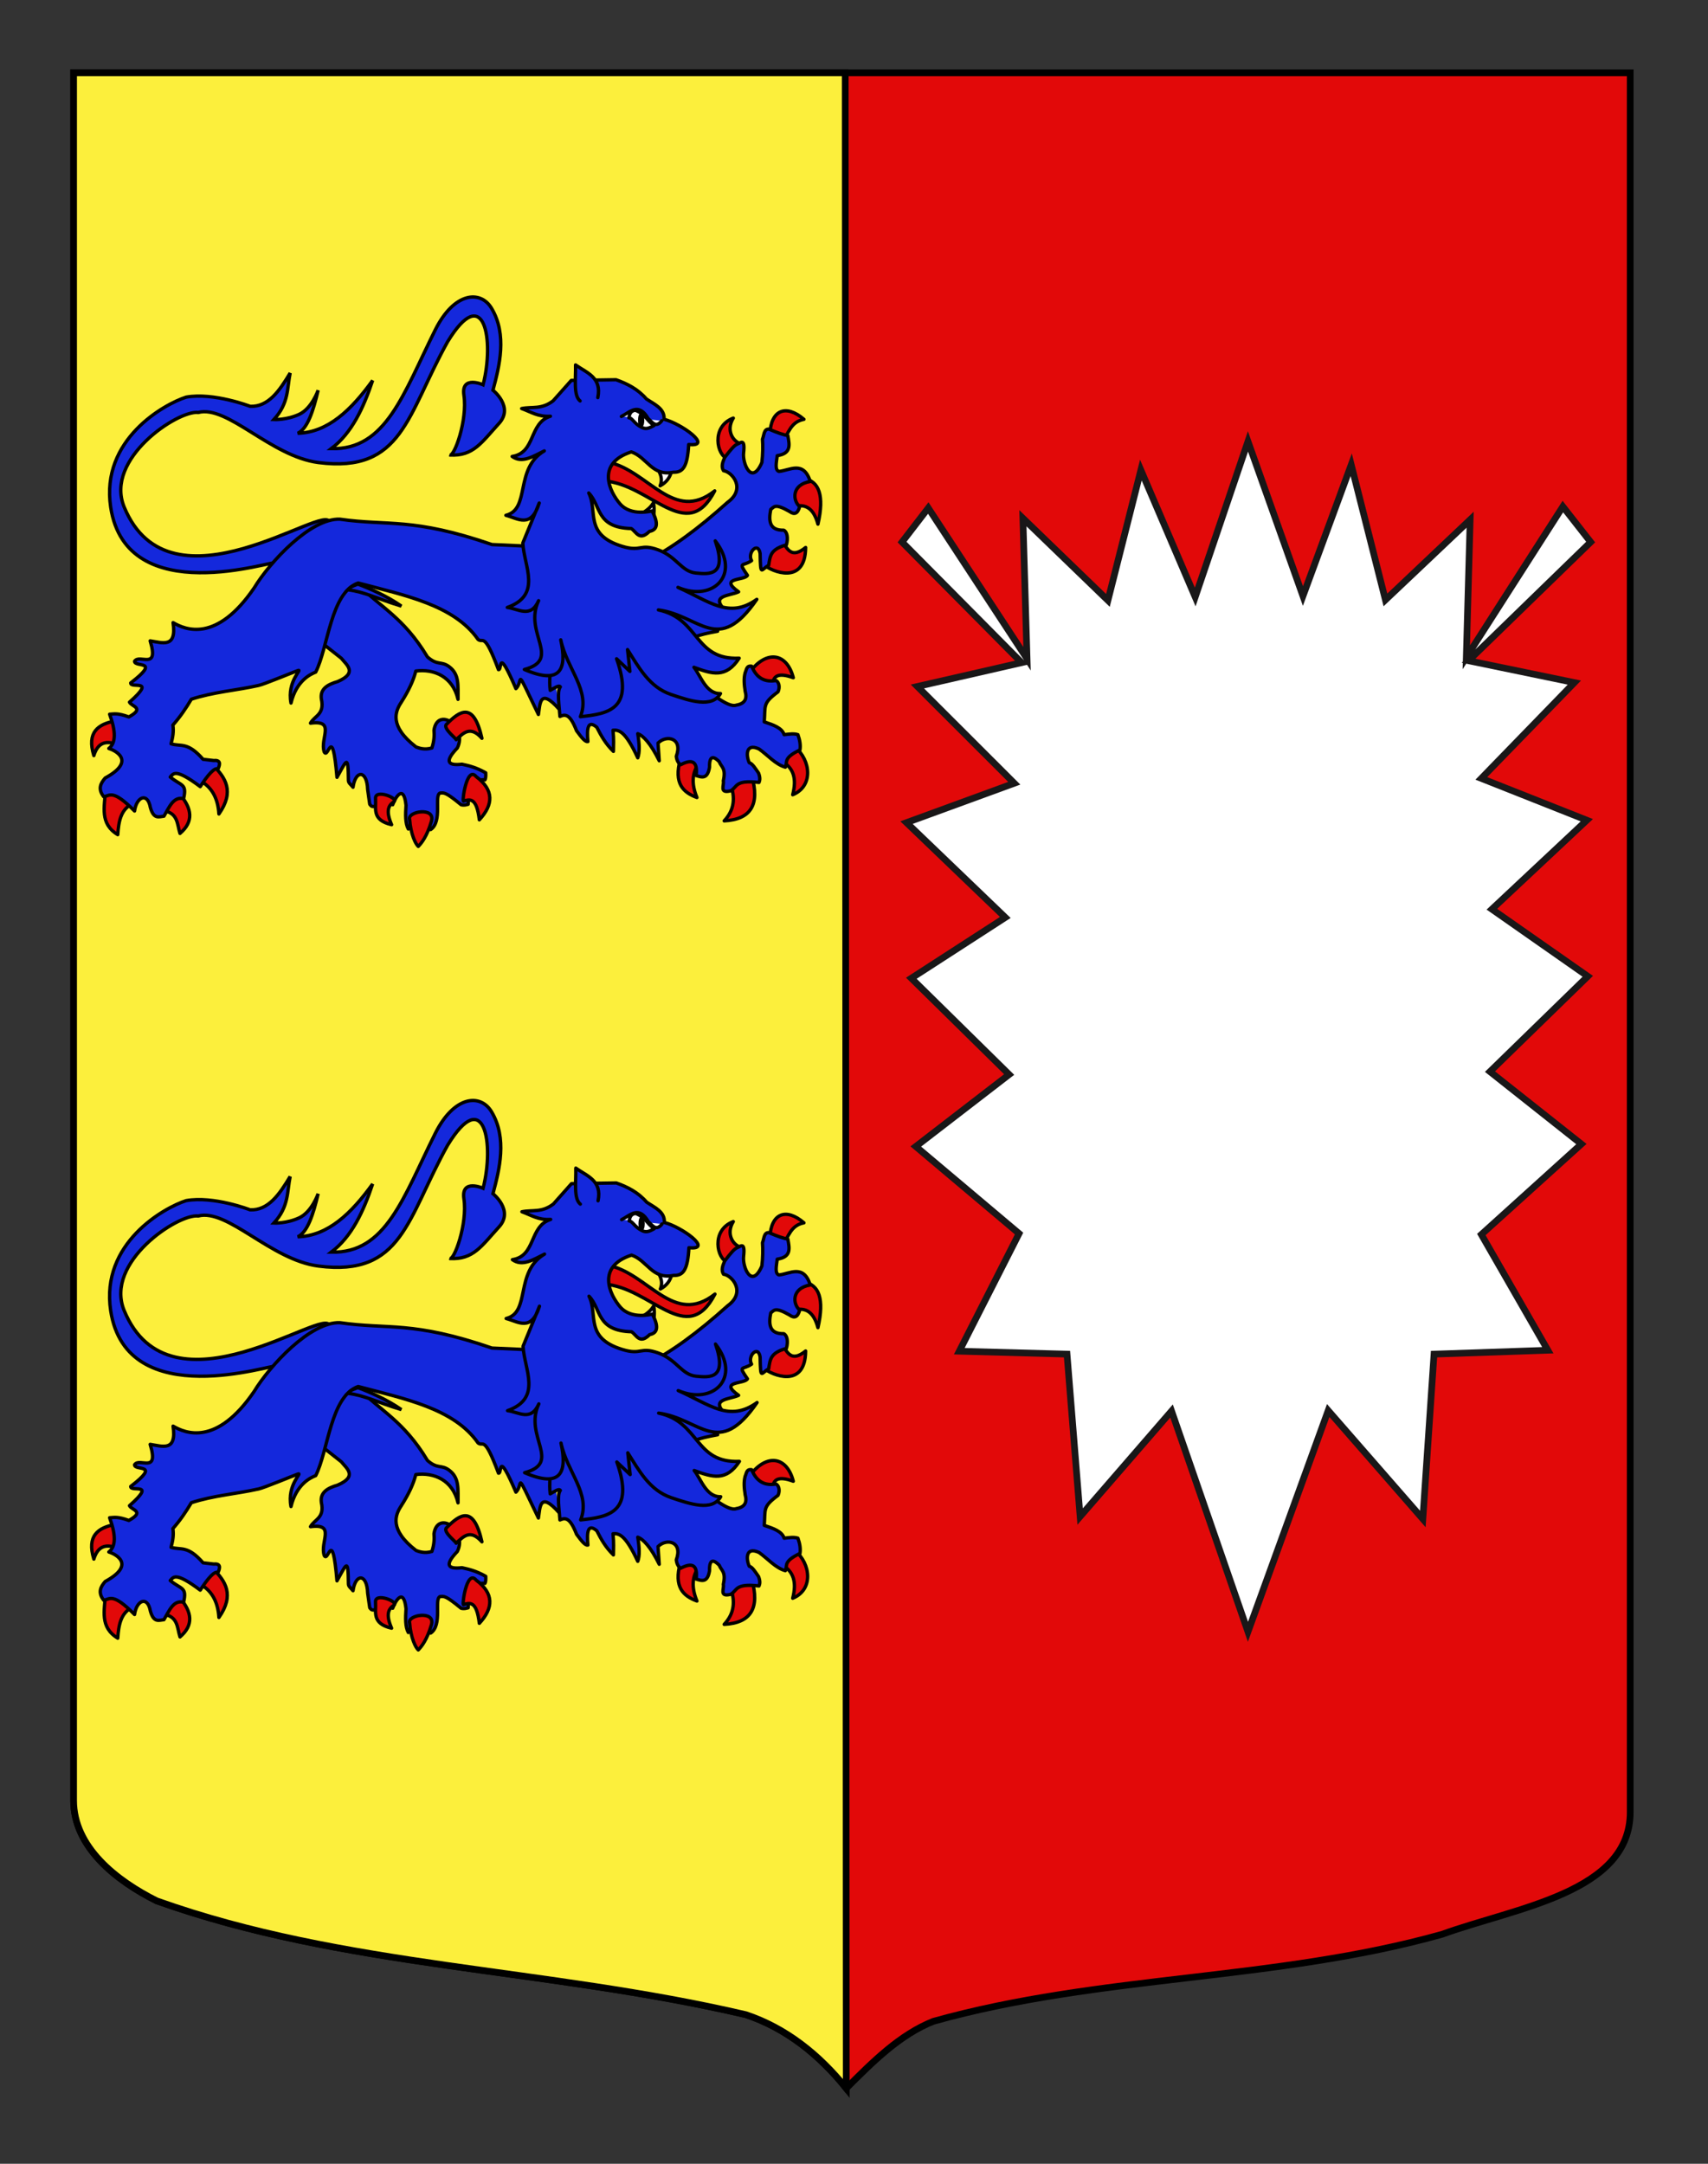
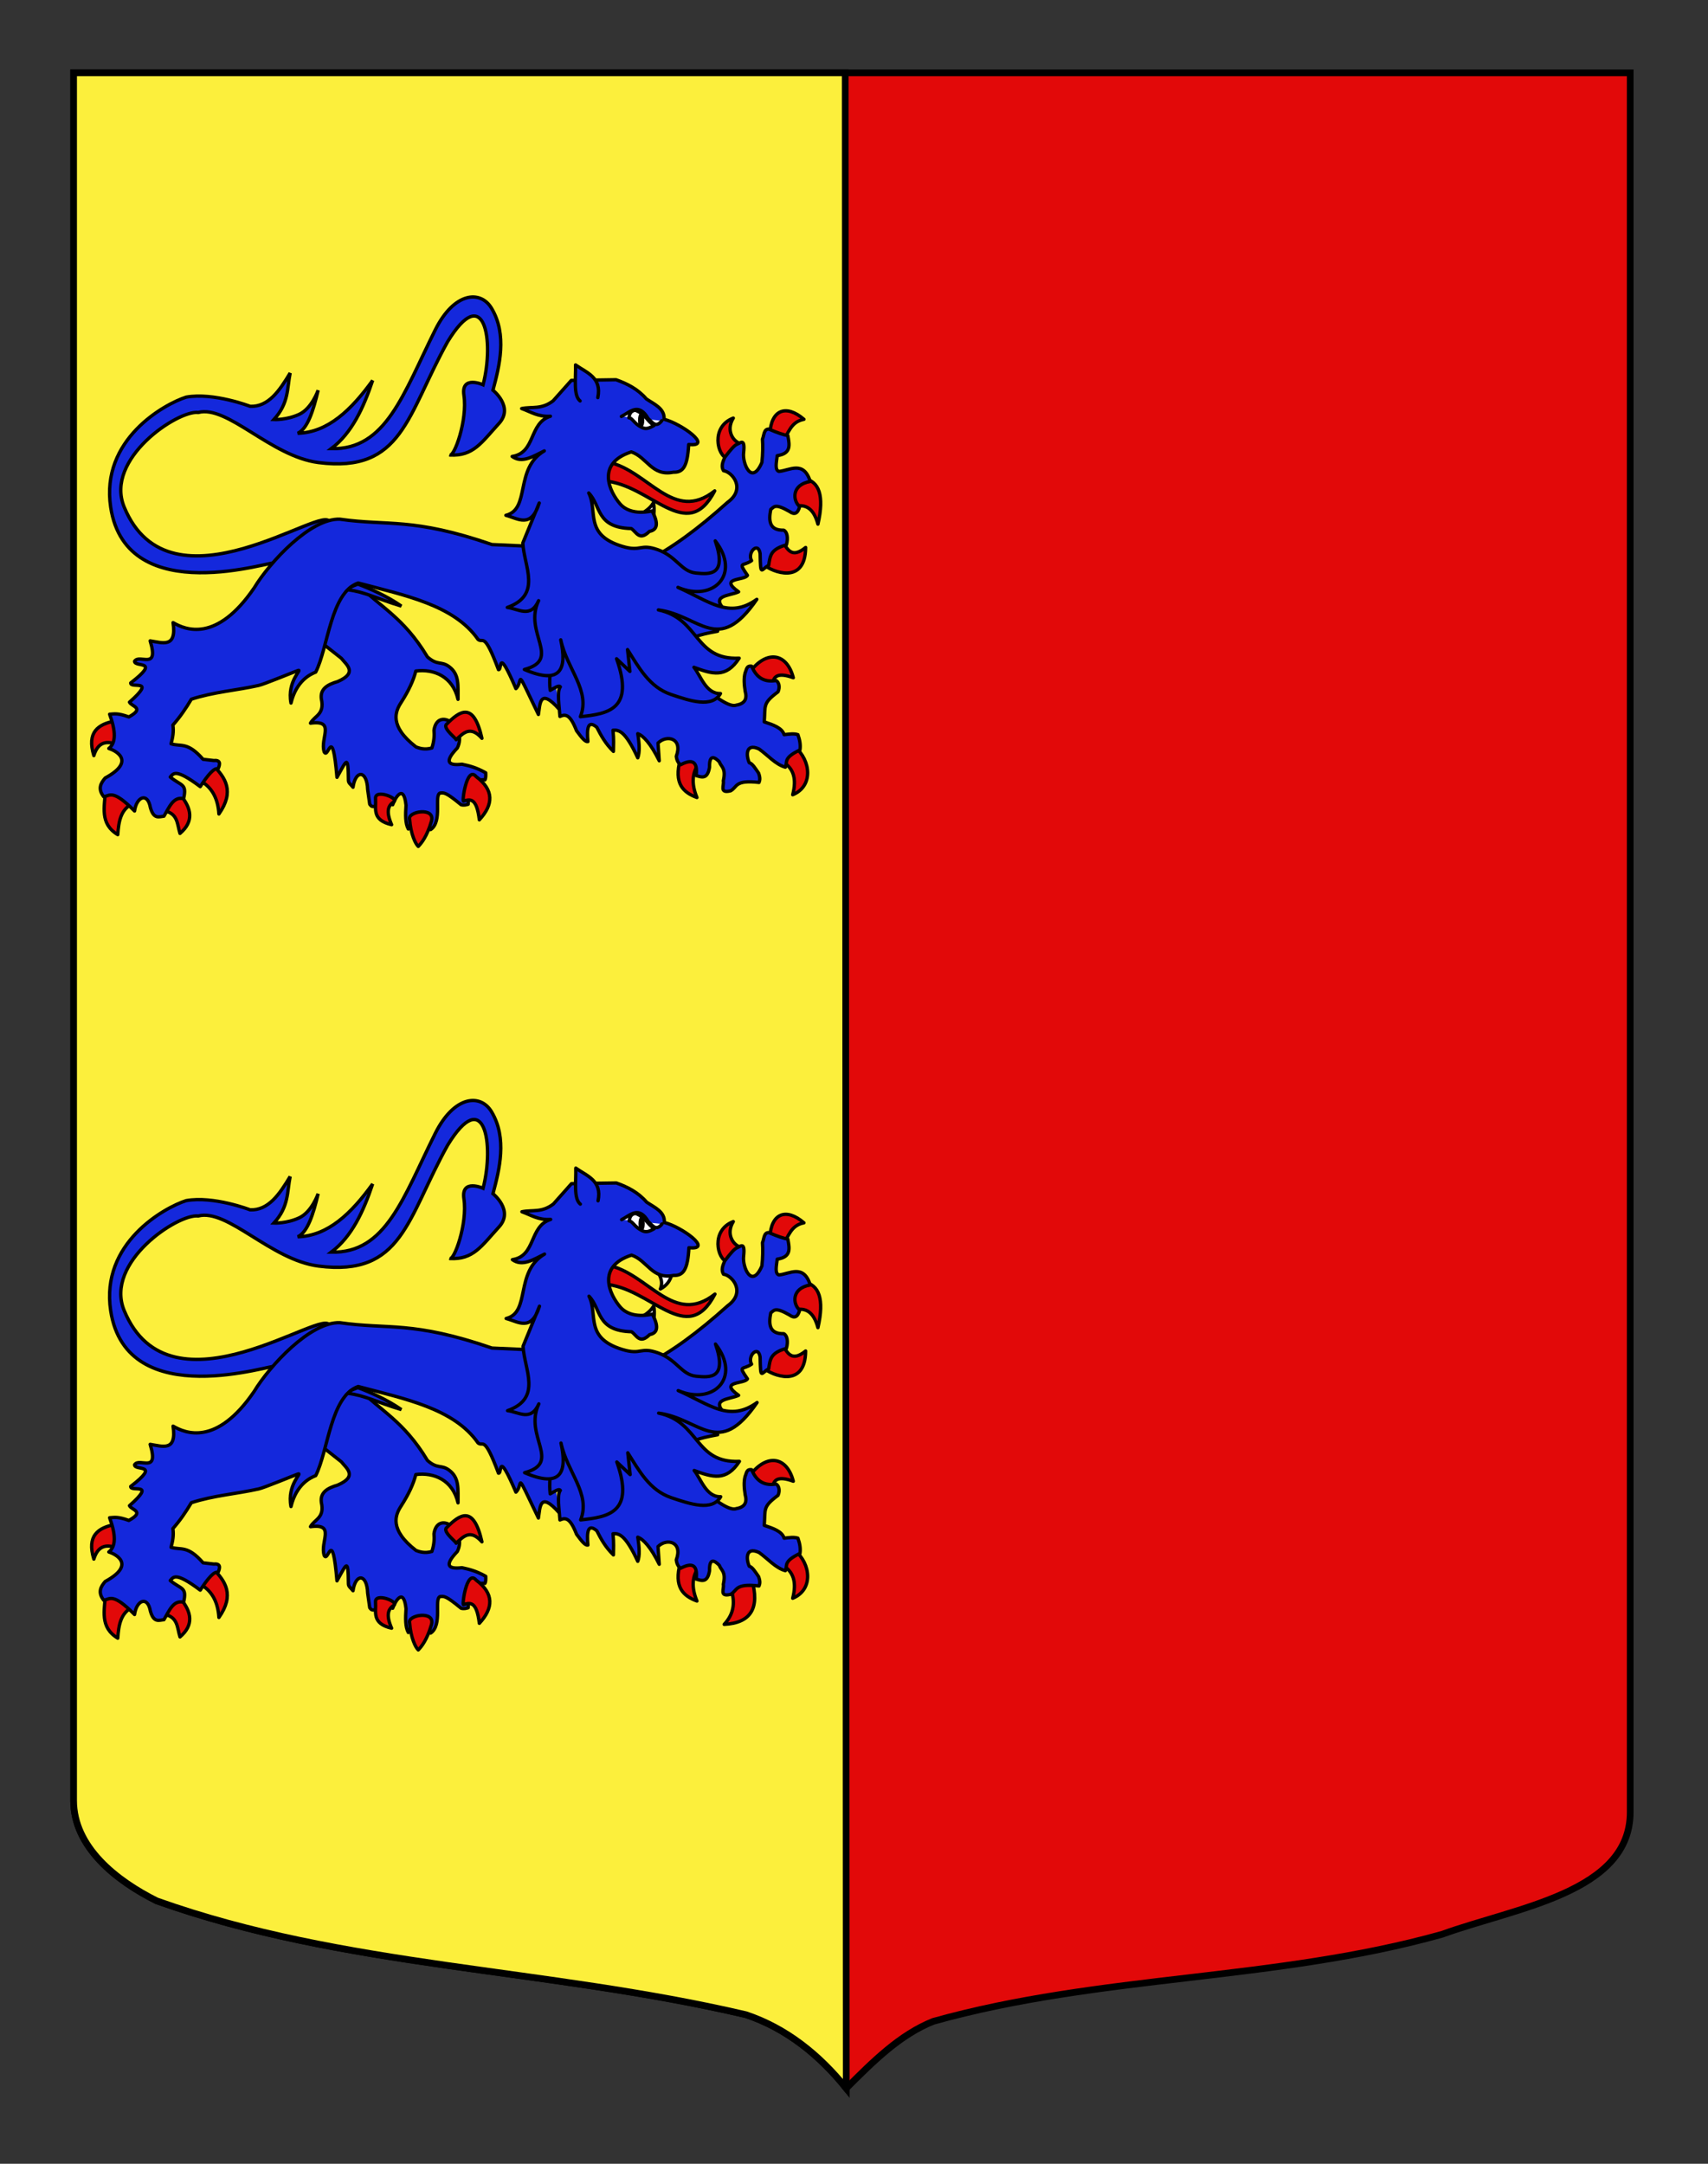
<svg xmlns="http://www.w3.org/2000/svg" version="1.1" id="Calque_2" x="0px" y="0px" width="255.118px" height="323.149px" viewBox="0 0 255.118 323.149" enable-background="new 0 0 255.118 323.149" xml:space="preserve">
  <rect x="0" y="0" width="255.118" height="323.149" fill="#333333" stroke="none" />
  <path id="Fond_x5F_de_x5F_l_x5F_ecu_1_" fill="#E20909" stroke="#000000" d="M10.994,10.88c78,0,154.505,0,232.505,0  c0,135.583,0,149.083,0,259.75c0,12.043-17.099,14.25-28.1,18.25c-25,7-51,6-76,13c-5,2-9,6-13,10c-4-5-9-9-15-11c-30-7-60-7-88-17  c-6-3-12.406-8-12.406-15C10.994,245.339,10.994,147.255,10.994,10.88z" />
  <path id="Fond_x5F_de_x5F_l_x5F_ecu" fill="#FCEF3C" stroke="#000000" d="M126.4,311.88c-4-5-9-9-15-11c-30-7-60-7-88-17  c-6-3-12.406-8-12.406-15c0-23.541,0-121.625,0-258c78,0,37.26,0,115.26,0L126.4,311.88z" />
  <g id="Lion">
    <path id="Queue" fill="#1428DC" stroke="#000000" stroke-width="0.5" d="M49.213,198.04c-0.276-3.302-23.787,14.411-30.671-2.328   c-2.96-7.2,8.062-14.488,11.068-14.111c4.386-1.143,10.844,6.572,17.965,7.48c12.538,1.6,13.206-7.103,19.268-18.021   c5.546-9.09,7.015-0.152,5.314,6.405c0,0-3.312-1.479-2.863,1.557c0.561,3.771-1.483,9.309-2.121,8.929   c3.53,0.212,4.756-1.87,7.364-4.72c2.25-2.458-0.904-4.957-0.904-4.957c0.953-3.58,2.163-8.277-0.216-12.244   c-1.643-2.74-5.579-2.425-8.404,3.238c-4.792,9.605-7.353,17.938-15.532,17.736c3.077-2.332,4.803-6.075,6.178-10.185   c-3.168,4.37-6.65,7.765-11.19,7.892c1.461-0.672,2.321-3.334,3.049-6.436c0,0-0.928,2.713-2.815,3.596s-3.792,0.787-3.792,0.787   c2.271-2.487,1.949-4.672,2.429-6.949c-1.588,2.635-3.252,5.086-5.975,4.975c0,0-5.455-2.109-9.56-1.374   c-3.257,1.04-12.816,6.337-11.272,16.443c2.372,15.54,24.689,7.764,24.618,8.305L49.213,198.04z" />
    <g id="Posterieur_droit" transform="translate(-57.014,-105.425)">
      <path id="path2770" fill="#1428DC" stroke="#000000" stroke-width="0.5" stroke-linecap="round" stroke-linejoin="round" d="    M105.321,321.625l2.682,2.113c0.719,0.946,2.528,2.146-0.561,3.482c-1.484,0.43-2.629,1.074-2.43,2.573    c0.527,2.346-1.003,2.504-1.621,3.633c3.844-0.521,1.361,2.286,2.056,4.313c0.633,1.143,1.195-4.342,1.901,3.776    c1.461-2.581,1.661-3.512,1.706,0.463c0.004,0.405,0.392,0.628,0.689,1.019c0.372-2.605,2.085-2.602,2.185,0.344l0.312,2.195    c0.233,0.296,0.294,0.398,0.851,0.303c0.781-1.412,1.405-2.093,2.577-0.227c0.497-1.311,1.66-3.032,1.993,0.074    c-0.094,1.398-0.122,2.729,0.342,3.547c0.274-1.11,2.197-2.787,3.336,0.086c1.803-1.216,0.483-5.049,1.396-5.451    c0.61-0.061,0.843-0.162,3.151,1.742c0.465,0.111,0.756,0.01,1.061-0.074c-0.017-0.72,0.229-3.956,2.492-3.635    c0.145-0.225,0.144-0.633,0.126-1.059c-1.454-0.821-2.507-1.057-3.553-1.287c-2.072,0.244-2.679-0.348-0.687-2.422    c1.571-3.215-2.957-6.237-3.49-2.648c0.063,0.762,0.037,1.586-0.311,2.648c-1.118,0.327-1.914,0.016-2.368-0.151    c-4.065-3.145-3.074-5.341-2.244-6.622c1.17-1.81,1.868-3.365,2.21-4.719c2.701-0.348,5.506,0.797,6.304,4.227    c-0.019-2.055,0.231-3.721-1.325-4.877c-1.2-0.893-1.704-0.1-3.246-1.459c-3.578-5.975-7.148-7.473-10.36-10.846l-1.122-2.194    l-5.608,9.082L105.321,321.625z" />
      <g id="g7203">
        <path id="path7195" fill="#E20909" stroke="#000000" stroke-width="0.5" stroke-linecap="round" stroke-linejoin="round" d="     M128.997,335.69c-1.222-5.461-3.231-4.23-5.355-2.027c-0.384,0.658,1.633,2.15,1.5,2.236     C126.221,334.911,127.254,333.721,128.997,335.69z" />
        <path id="path7197" fill="#E20909" stroke="#000000" stroke-width="0.5" stroke-linecap="round" stroke-linejoin="round" d="     M128.611,347.862c2.114-2.281,2.207-4.445-0.471-6.451c-1.454-1.739-2.169,4.045-1.885,3.643     C127.223,344.795,128.2,344.469,128.611,347.862z" />
        <path id="path7199" fill="#E20909" stroke="#000000" stroke-width="0.5" stroke-linecap="round" stroke-linejoin="round" d="     M119.489,351.833c0.5-0.518,1.293-1.48,1.969-3.762c0.316-1.1-0.604-1.461-1.549-1.4s-1.918,0.545-1.705,1.139     C118.366,350.059,119.106,351.496,119.489,351.833z" />
        <path id="path7201" fill="#E20909" stroke="#000000" stroke-width="0.5" stroke-linecap="round" stroke-linejoin="round" d="     M115.507,348.59c-0.936-2.166-0.413-2.912,0.342-3.435c0.756-0.52-2.854-1.952-2.741-0.468     C113.222,346.174,112.488,347.887,115.507,348.59z" />
      </g>
    </g>
    <g id="Anterieur_droit_1_" transform="translate(-57.014,-105.425)">
      <g id="g8094">
        <path id="path6302" fill="#E20909" stroke="#000000" stroke-width="0.5" stroke-linecap="round" stroke-linejoin="round" d="     M177.093,288.048c-1.969,0.37-2.311,2.069-3.131,3.329c-1.642-0.404-2.137-0.514-1.957-1.111     C172.165,286.606,174.438,285.756,177.093,288.048z" />
        <path id="path7189" fill="#E20909" stroke="#000000" stroke-width="0.5" stroke-linecap="round" stroke-linejoin="round" d="     M166.543,287.864c-1.135,1.835-0.059,3.586,1.273,3.883c-0.092,0.692-2.126,3.49-2.119,2.18     C164.113,293.497,163.151,289.153,166.543,287.864z" />
        <path id="path7191" fill="#E20909" stroke="#000000" stroke-width="0.5" stroke-linecap="round" stroke-linejoin="round" d="     M179.186,303.704c0.99-4.304,0.153-6.391-2.054-6.812c-2.208-0.423-2.926,4.529-1.372,4.16     C177.315,300.681,178.543,301.305,179.186,303.704z" />
        <path id="path7193" fill="#E20909" stroke="#000000" stroke-width="0.5" stroke-linecap="round" stroke-linejoin="round" d="     M177.347,307.19c-2.135,1.729-2.711,0.199-3.428-0.834c-0.151-1.807-2.703,0.787-2.783,3.434     C172.266,310.782,177.31,312.889,177.347,307.19z" />
      </g>
      <path id="path1883" fill="#1428DC" stroke="#000000" stroke-width="0.5" stroke-linecap="round" stroke-linejoin="round" d="    M157.245,323.872l4.141-1.391c-1.15-0.852-3.469-1.658,2.82-2.783c-4.04-2.275,0.823-1.908,1.499-2.783    c-2.975-2.637,0.265-2.443,1.63-3.104c-3.065-2.175,0.899-1.647,1.322-2.461c-1.467-2.133-0.683-1.272,0.616-2.194    c-0.681-1.171,0.98-2.943,1.278-1.07c0.068,3.543,0.127,2.397,1.278,1.766c0.224-1.42,0.248-2.387,2.644-3.051    c0.302-1.054,0.101-1.972-0.396-2.193c-2.087,0.047-2.304-1.309-1.938-3.104c0.494-0.356,0.587-0.965,2.82,0.321    c0.733,0.535,1.233,0.285,1.499-0.749c-1.023-0.842-1.283-3.255,1.585-3.747c-1.014-3.176-3.074-1.645-4.671-1.498    c-0.66-0.189-0.391-1.346-0.265-2.354c2.12-0.322,1.845-1.58,1.587-2.997c-0.658-0.117-1.574-0.419-2.82-0.964    c-0.783-0.06-0.717,0.915-0.97,1.499c0.07,0.949,0.058,2.266-0.089,3.479c-1.528,3.537-2.923,0.136-2.73-1.445    c0.248-2.234-0.434-1.492-0.971-1.284c-0.429,0.181-0.951,0.802-1.852,1.979c-0.326,0.738-0.551,1.385-0.175,1.98    c1.324,0.187,3.386,2.708,0.616,4.71c-4.393,3.952-8.475,6.965-12.162,8.778l-1.806,2.514l2.908,12.363L157.245,323.872z" />
    </g>
    <g id="Corps" transform="translate(-57.014,-105.425)">
      <g id="g2799">
        <path id="path2791" fill="#E20909" stroke="#000000" stroke-width="0.5" stroke-linecap="round" stroke-linejoin="round" d="     M86.777,341.949c1.767,0.913,2.782,2.556,2.936,5.038c2.354-3.339,1.017-5.434-0.937-7.318" />
        <path id="path2793" fill="#E20909" stroke="#000000" stroke-width="0.5" stroke-linecap="round" stroke-linejoin="round" d="     M81.235,346.472c2.418,0.282,2.213,2.034,2.664,3.42c2.099-1.777,1.771-3.739,0-5.81" />
        <path id="path2795" fill="#E20909" stroke="#000000" stroke-width="0.5" stroke-linecap="round" stroke-linejoin="round" d="     M72.756,343.493c-0.104,2.384-0.885,4.945,1.848,6.584c0.131-1.924,0.428-3.736,2.149-4.598" />
        <path id="path2797" fill="#E20909" stroke="#000000" stroke-width="0.5" stroke-linecap="round" stroke-linejoin="round" d="     M74.27,333.084c-2.613,0.473-4.317,1.691-3.239,5.186c0.588-1.935,1.766-2.238,3.239-1.729" />
      </g>
      <g id="g1896">
        <path id="path1888" fill="#E20909" stroke="#000000" stroke-width="0.5" stroke-linecap="round" stroke-linejoin="round" d="     M173.962,339.227c1.531,0.895,2.095,2.47,1.455,4.89c3.091-1.261,2.756-5.103,0.301-7.177" />
        <path id="path1890" fill="#E20909" stroke="#000000" stroke-width="0.5" stroke-linecap="round" stroke-linejoin="round" d="     M166.125,342.556c0.719,1.946,0.619,3.792-0.941,5.461c4.019-0.208,5.345-2.479,4.11-6.709" />
        <path id="path1892" fill="#E20909" stroke="#000000" stroke-width="0.5" stroke-linecap="round" stroke-linejoin="round" d="     M161.285,339.591c-0.832,1.271-1.048,2.84-0.171,4.94c-2.048-0.753-3.492-2.078-2.483-5.721" />
        <path id="path1894" fill="#E20909" stroke="#000000" stroke-width="0.5" stroke-linecap="round" stroke-linejoin="round" d="     M172.42,327.526c0.141-1.09,0.789-1.727,3.084-0.885c-0.95-3.697-3.932-4.174-6.424-0.938" />
      </g>
      <path id="Contour_1_" fill="#1428DC" stroke="#000000" stroke-width="0.5" stroke-linecap="round" stroke-linejoin="round" d="    M138.771,319.477c-0.397,0.781-0.568,2.574-0.728,4.412c0.41-0.287,0.755-0.65,1.394-0.661c-0.213,1.958-0.424,3.913-0.242,5.296    c0.592-0.32,1.301-0.84,1.513-0.516c-0.536,0.67-0.146,2.909-0.06,4.414c0.854-0.385,1.528-0.319,2.482,2.133    c0.833,1.146,1.333,1.707,1.696,1.618c-0.172-1.972-0.018-3.275,1.332-2.134c0.628,1.237,1.3,2.466,2.483,3.605    c0.01-0.961,0.077-1.747-0.062-3.162c0.89-0.084,1.853,0.152,3.694,4.119c0.303-0.783,0.264-2.039,0-3.604    c0.807,0.282,1.923,1.443,3.211,4.045l-0.183-2.647c1.31-1.305,3.734-0.725,2.727,1.985c0.084,0.694,0.34,1.045,0.665,1.25    c1.672-0.878,2.566-0.54,2.301,1.618c0.848,0.269,1.704,0.583,1.999-1.25c-0.046-2.14,0.904-1.367,1.454-0.809    c0.295,0.809,1.038,0.911,0.605,2.868c0.173,0.616-0.678,1.911,1.09,1.472c1.041-0.557,0.57-1.672,4.24-1.251    c0.114-0.302,0.219-0.616-0.062-1.397c-0.464-0.66-0.927-1.443-1.392-1.545c-0.465-1.013-0.596-2.99,1.453-2.06    c1.309,0.921,2.482,2.329,3.938,2.722c0.372-0.786-0.403-1.34,2.18-2.574c0.115-0.708-0.015-1.475-0.304-2.279    c-0.576-0.201-1.327-0.085-2.059,0c-0.307-1.021-1.636-1.468-2.968-1.912c0.192-2.436-0.296-2.738,2.06-4.488    c0.339-0.785,0.091-1.48-0.304-1.691c-1.58,0.273-2.858-0.252-3.634-2.133c-0.81-0.124-0.755,0.539-0.969,0.956    c-0.247,0.872-0.151,1.827,0,2.796c0.316,1.102-0.034,1.84-1.332,2.059c-1.142,0.429-3.591-1.633-6.356-3.703    c-0.143-0.105-1.946-1.105-2.083-1.229c-2.774-2.46-4.802-7.554-4.704-17.723l-4.511-0.479l-18.835-0.846    c-11.894-4.09-15.473-2.742-22.712-3.788c-4.356-0.185-10.477,6.398-12.81,10.261c-5.623,8.235-10.281,6.257-12.112,5.186    c0.576,3.866-1.592,3.003-3.422,2.723c1.372,4.506-1.618,1.896-2.331,3.051c0.027,0.971,4.014-0.303-0.576,3.236    c-0.013,0.926,3.934-0.772-0.181,2.869c0.292,0.652,2.366,0.851-0.092,2.207c-1.694-0.617-2.18-0.441-2.875-0.405    c0.943,2.564,0.953,4.313-0.121,5.112c0.863,0.258,4.213,1.826-0.546,4.414c-0.674,0.784-1.133,1.622-0.213,2.795    c0.953-0.162,1.353-1.15,4.604,2.133c0.281-2.119,1.948-2.863,2.363-0.516c0.505,1.801,1.29,1.356,2.028,1.287    c0.778-1.307,1.389-2.984,2.936-2.611c0.523-2.293-0.329-1.873-1.997-3.236c0.472-0.463,0.662-1.429,4.48,1.436    c1.186-1.826,2.126-2.879,2.665-2.648c0.339-0.777,0.359-1.35-0.665-1.251l-1.575-0.184c-2.349-2.683-3.31-1.85-4.783-2.316    c0.239-0.896,0.43-1.804,0.271-2.794c1.052-1.182,1.945-2.489,2.756-3.863c3.298-1.083,6.719-1.311,10.067-2.061    c0.838-0.189,5.018-1.922,5.841-2.221c0.822-0.299-1.665,1.52-1.021,4.852c0.804-3.331,2.913-4.316,3.69-4.617    c1.883-3.715,2.205-11.846,6.345-13.312c6.94,1.845,14.3,3.272,17.896,8.422c0.793,0.668,0.865-1.333,3.059,4.524    c0.586,0.139-0.233-3.744,2.604,2.831c1.212-1.118-0.344-3.796,3.362,3.861c0.255-1.447,0.115-4.166,3.117-0.761" />
    </g>
    <path id="Sexe" fill="#1428DC" stroke="#000000" stroke-width="0.5" d="M59.951,210.517c-2.093-1.453-4.557-2.561-6.501-3.287   c-1.205,0.502-0.9,0.301-1.477,0.854C54.665,208.446,56.212,209.394,59.951,210.517z" />
    <g id="Tete_2_" transform="matrix(0.984,-0.176,0.176,0.984,-23.517,33.088)">
      <path id="path2476_2_" fill="#FFFFFF" stroke="#000000" stroke-width="0.5" stroke-linecap="round" stroke-linejoin="round" d="    M88.078,182.438c0.914-0.497,1.906-0.672,2.713-1.625c-0.01,1.235-0.325,1.78-0.489,2.665" />
      <path id="path3447" fill="#E20909" stroke="#000000" stroke-width="0.5" stroke-linecap="round" stroke-linejoin="round" d="    M84.054,176.304c6.827,1.676,10.505,11.628,16.054,4.383c-6.937,3.716-9.218-4.734-14.91-7.03L84.054,176.304z" />
      <path id="path2474_2_" fill="#FFFFFF" stroke="#000000" stroke-width="0.5" stroke-linecap="round" stroke-linejoin="round" d="    M92.061,175.137c0.274,1.099,0.926,2.159,0.148,3.366c0.994-0.321,1.724-0.954,2.111-1.986" />
      <path id="Contour_4_" fill="#1428DC" stroke="#000000" stroke-width="0.5" stroke-linecap="round" stroke-linejoin="round" d="    M88.322,209.476c2.631,1.45,5.681,3.122,7.302,1.165c-2.147-0.302-2.443-3.159-3.21-4.555c2.507,1.487,4.444,2.48,6.891-0.152    c-6.7-0.892-4.735-6.84-10.609-9.221c6.011,1.928,7.555,8.331,14.753,1.032c-4.61,2.213-7.014-0.948-11.285-3.831    c4.766,3.138,9.677-0.236,6.708-5.863c0.868,5.509-1.762,4.758-3.667,4.232c-2.133-0.59-2.419-2.941-4.971-4.415    c-2.55-1.473-2.506-0.072-5.232-1.482c-5.281-2.73-2.595-5.757-3.477-8.7c1.504,2.198,0.13,5.275,5.319,6.346    c0.668,0.637,0.849,2.118,2.599,0.895c1.25-0.005,1.558-0.988,0.92-2.946c0,0-3.203,0.317-4.518-1.873    c-1.212-2.014-2.535-6.589,3.022-7.347c2.193,1.205,2.356,4.168,5.656,4.092c1.411,0.31,2.226-0.459,2.977-3.672    c3.624,1.044-0.539-3.271-2.956-4.356c0.389-1.564-1.023-2.441-2.067-3.457c-1.013-1.695-2.431-2.747-3.958-3.621l-6.603-1.078    l-3.204,2.521c-1.943,1.01-3.246,0.273-4.833,0.311c1.247,0.712,2.197,1.682,4.027,1.885c-3.385,0.43-3.081,4.998-6.685,4.909    c1.287,1.336,3.119,0.527,4.872,0.029c-4.901,1.834-3.526,8.211-7.339,8.463c1.698,0.783,3.355,2.67,5.225-0.932l-3.466,5.451    c-0.447,3.469,1.503,8.152-3.979,9.07c1.582,0.465,3.128,2.281,4.784-0.175c-3.125,4.35,1.938,9.243-3.904,9.748    c4.99,3.296,6.289,1.046,6.131-3.403c0.147,4.506,3.078,8.238,0.868,11.819c4.162,0.301,8.159,0.357,6.846-7.567l1.629,2.208    l0.224-3.271C84.306,204.656,85.33,207.829,88.322,209.476z" />
      <path id="Oreille" fill="#1428DC" stroke="#000000" stroke-width="0.5" stroke-linecap="round" stroke-linejoin="round" d="    M82.673,163.916c-0.865-0.966-0.029-3.42,0.28-5.415c1.425,1.452,3.563,2.51,2.415,5.39" />
      <path id="path3449_2_" fill="#FFFFFF" stroke="#000000" stroke-width="0.5" stroke-linecap="round" stroke-linejoin="round" d="    M88.342,167.285c1.397-0.419,2.903-1.662,3.884,1.021c0.506,0.606,0.849,1.658,1.937,0.678" />
      <g id="Oeil_2_">
        <path id="path3451_2_" fill="#FFFFFF" stroke="#000000" stroke-width="0.5" stroke-linecap="round" stroke-linejoin="round" d="     M90.56,166.739c-0.737-0.044-0.962,0.429-1.15,0.94c0.503,0.114,0.614,0.977,1.562,1.697c0.577,0.468,1.06,0.408,1.919,0.101     C91.792,168.341,92.05,167.686,90.56,166.739z" />
        <ellipse transform="matrix(-0.984 -0.176 0.176 -0.984 151.174 350.101)" fill="none" stroke="#000000" stroke-width="0.5" cx="91.091" cy="168.356" rx="0.218" ry="0.819" />
      </g>
    </g>
  </g>
  <g id="Lion_1_">
    <path id="Queue_1_" fill="#1428DC" stroke="#000000" stroke-width="0.5" d="M49.213,78.04c-0.276-3.302-23.787,14.411-30.671-2.328   c-2.96-7.2,8.062-14.488,11.068-14.111c4.386-1.143,10.844,6.572,17.965,7.48c12.538,1.6,13.206-7.103,19.268-18.021   c5.546-9.09,7.015-0.152,5.314,6.405c0,0-3.312-1.479-2.863,1.557c0.561,3.771-1.483,9.309-2.121,8.929   c3.53,0.212,4.756-1.87,7.364-4.72c2.25-2.458-0.904-4.957-0.904-4.957c0.953-3.58,2.163-8.277-0.216-12.244   c-1.643-2.74-5.579-2.425-8.404,3.238c-4.792,9.605-7.353,17.938-15.532,17.736c3.077-2.332,4.803-6.075,6.178-10.185   c-3.168,4.37-6.65,7.765-11.19,7.892c1.461-0.672,2.321-3.334,3.049-6.436c0,0-0.928,2.713-2.815,3.596s-3.792,0.787-3.792,0.787   c2.271-2.487,1.949-4.672,2.429-6.949c-1.588,2.635-3.252,5.086-5.975,4.975c0,0-5.455-2.109-9.56-1.374   c-3.257,1.04-12.816,6.337-11.272,16.443c2.372,15.54,24.689,7.764,24.618,8.305L49.213,78.04z" />
    <g id="Posterieur_droit_1_" transform="translate(-57.014,-105.425)">
      <path id="path2770_1_" fill="#1428DC" stroke="#000000" stroke-width="0.5" stroke-linecap="round" stroke-linejoin="round" d="    M105.321,201.625l2.682,2.113c0.719,0.946,2.528,2.146-0.561,3.482c-1.484,0.43-2.629,1.074-2.43,2.573    c0.527,2.346-1.003,2.504-1.621,3.633c3.844-0.521,1.361,2.286,2.056,4.313c0.633,1.143,1.195-4.342,1.901,3.776    c1.461-2.581,1.661-3.512,1.706,0.463c0.004,0.405,0.392,0.628,0.689,1.019c0.372-2.605,2.085-2.602,2.185,0.344l0.312,2.195    c0.233,0.296,0.294,0.398,0.851,0.303c0.781-1.412,1.405-2.093,2.577-0.227c0.497-1.311,1.66-3.032,1.993,0.074    c-0.094,1.398-0.122,2.729,0.342,3.547c0.274-1.11,2.197-2.787,3.336,0.086c1.803-1.216,0.483-5.049,1.396-5.451    c0.61-0.061,0.843-0.162,3.151,1.742c0.465,0.111,0.756,0.01,1.061-0.074c-0.017-0.72,0.229-3.956,2.492-3.635    c0.145-0.225,0.144-0.633,0.126-1.059c-1.454-0.821-2.507-1.057-3.553-1.287c-2.072,0.244-2.679-0.348-0.687-2.422    c1.571-3.215-2.957-6.237-3.49-2.648c0.063,0.762,0.037,1.586-0.311,2.648c-1.118,0.327-1.914,0.016-2.368-0.151    c-4.065-3.145-3.074-5.341-2.244-6.622c1.17-1.81,1.868-3.365,2.21-4.719c2.701-0.348,5.506,0.797,6.304,4.227    c-0.019-2.055,0.231-3.721-1.325-4.877c-1.2-0.893-1.704-0.1-3.246-1.459c-3.578-5.975-7.148-7.473-10.36-10.846l-1.122-2.194    l-5.608,9.082L105.321,201.625z" />
      <g id="g7203_1_">
        <path id="path7195_1_" fill="#E20909" stroke="#000000" stroke-width="0.5" stroke-linecap="round" stroke-linejoin="round" d="     M128.997,215.69c-1.222-5.461-3.231-4.23-5.355-2.027c-0.384,0.658,1.633,2.15,1.5,2.236     C126.221,214.911,127.254,213.721,128.997,215.69z" />
        <path id="path7197_1_" fill="#E20909" stroke="#000000" stroke-width="0.5" stroke-linecap="round" stroke-linejoin="round" d="     M128.611,227.862c2.114-2.281,2.207-4.445-0.471-6.451c-1.454-1.739-2.169,4.045-1.885,3.643     C127.223,224.795,128.2,224.469,128.611,227.862z" />
        <path id="path7199_1_" fill="#E20909" stroke="#000000" stroke-width="0.5" stroke-linecap="round" stroke-linejoin="round" d="     M119.489,231.833c0.5-0.518,1.293-1.48,1.969-3.762c0.316-1.1-0.604-1.461-1.549-1.4s-1.918,0.545-1.705,1.139     C118.366,230.059,119.106,231.496,119.489,231.833z" />
        <path id="path7201_1_" fill="#E20909" stroke="#000000" stroke-width="0.5" stroke-linecap="round" stroke-linejoin="round" d="     M115.507,228.59c-0.936-2.166-0.413-2.912,0.342-3.435c0.756-0.52-2.854-1.952-2.741-0.468     C113.222,226.174,112.488,227.887,115.507,228.59z" />
      </g>
    </g>
    <g id="Anterieur_droit_2_" transform="translate(-57.014,-105.425)">
      <g id="g8094_1_">
        <path id="path6302_1_" fill="#E20909" stroke="#000000" stroke-width="0.5" stroke-linecap="round" stroke-linejoin="round" d="     M177.093,168.048c-1.969,0.37-2.311,2.069-3.131,3.329c-1.642-0.404-2.137-0.514-1.957-1.111     C172.165,166.606,174.438,165.756,177.093,168.048z" />
        <path id="path7189_1_" fill="#E20909" stroke="#000000" stroke-width="0.5" stroke-linecap="round" stroke-linejoin="round" d="     M166.543,167.864c-1.135,1.835-0.059,3.586,1.273,3.883c-0.092,0.692-2.126,3.49-2.119,2.18     C164.113,173.497,163.151,169.153,166.543,167.864z" />
        <path id="path7191_1_" fill="#E20909" stroke="#000000" stroke-width="0.5" stroke-linecap="round" stroke-linejoin="round" d="     M179.186,183.704c0.99-4.304,0.153-6.391-2.054-6.812c-2.208-0.423-2.926,4.529-1.372,4.16     C177.315,180.681,178.543,181.305,179.186,183.704z" />
        <path id="path7193_1_" fill="#E20909" stroke="#000000" stroke-width="0.5" stroke-linecap="round" stroke-linejoin="round" d="     M177.347,187.19c-2.135,1.729-2.711,0.199-3.428-0.834c-0.151-1.807-2.703,0.787-2.783,3.434     C172.266,190.782,177.31,192.889,177.347,187.19z" />
      </g>
      <path id="path1883_1_" fill="#1428DC" stroke="#000000" stroke-width="0.5" stroke-linecap="round" stroke-linejoin="round" d="    M157.245,203.872l4.141-1.391c-1.15-0.852-3.469-1.658,2.82-2.783c-4.04-2.275,0.823-1.908,1.499-2.783    c-2.975-2.637,0.265-2.443,1.63-3.104c-3.065-2.175,0.899-1.647,1.322-2.461c-1.467-2.133-0.683-1.272,0.616-2.194    c-0.681-1.171,0.98-2.943,1.278-1.07c0.068,3.543,0.127,2.397,1.278,1.766c0.224-1.42,0.248-2.387,2.644-3.051    c0.302-1.054,0.101-1.972-0.396-2.193c-2.087,0.047-2.304-1.309-1.938-3.104c0.494-0.356,0.587-0.965,2.82,0.321    c0.733,0.535,1.233,0.285,1.499-0.749c-1.023-0.842-1.283-3.255,1.585-3.747c-1.014-3.176-3.074-1.645-4.671-1.498    c-0.66-0.189-0.391-1.346-0.265-2.354c2.12-0.322,1.845-1.58,1.587-2.997c-0.658-0.117-1.574-0.419-2.82-0.964    c-0.783-0.06-0.717,0.915-0.97,1.499c0.07,0.949,0.058,2.266-0.089,3.479c-1.528,3.537-2.923,0.136-2.73-1.445    c0.248-2.234-0.434-1.492-0.971-1.284c-0.429,0.181-0.951,0.802-1.852,1.979c-0.326,0.738-0.551,1.385-0.175,1.98    c1.324,0.187,3.386,2.708,0.616,4.71c-4.393,3.952-8.475,6.965-12.162,8.778l-1.806,2.514l2.908,12.363L157.245,203.872z" />
    </g>
    <g id="Corps_1_" transform="translate(-57.014,-105.425)">
      <g id="g2799_1_">
        <path id="path2791_1_" fill="#E20909" stroke="#000000" stroke-width="0.5" stroke-linecap="round" stroke-linejoin="round" d="     M86.777,221.949c1.767,0.913,2.782,2.556,2.936,5.038c2.354-3.339,1.017-5.434-0.937-7.318" />
        <path id="path2793_1_" fill="#E20909" stroke="#000000" stroke-width="0.5" stroke-linecap="round" stroke-linejoin="round" d="     M81.235,226.472c2.418,0.282,2.213,2.034,2.664,3.42c2.099-1.777,1.771-3.739,0-5.81" />
        <path id="path2795_1_" fill="#E20909" stroke="#000000" stroke-width="0.5" stroke-linecap="round" stroke-linejoin="round" d="     M72.756,223.493c-0.104,2.384-0.885,4.945,1.848,6.584c0.131-1.924,0.428-3.736,2.149-4.598" />
        <path id="path2797_1_" fill="#E20909" stroke="#000000" stroke-width="0.5" stroke-linecap="round" stroke-linejoin="round" d="     M74.27,213.084c-2.613,0.473-4.317,1.691-3.239,5.186c0.588-1.935,1.766-2.238,3.239-1.729" />
      </g>
      <g id="g1896_1_">
        <path id="path1888_1_" fill="#E20909" stroke="#000000" stroke-width="0.5" stroke-linecap="round" stroke-linejoin="round" d="     M173.962,219.227c1.531,0.895,2.095,2.47,1.455,4.89c3.091-1.261,2.756-5.103,0.301-7.177" />
-         <path id="path1890_1_" fill="#E20909" stroke="#000000" stroke-width="0.5" stroke-linecap="round" stroke-linejoin="round" d="     M166.125,222.556c0.719,1.946,0.619,3.792-0.941,5.461c4.019-0.208,5.345-2.479,4.11-6.709" />
        <path id="path1892_1_" fill="#E20909" stroke="#000000" stroke-width="0.5" stroke-linecap="round" stroke-linejoin="round" d="     M161.285,219.591c-0.832,1.271-1.048,2.84-0.171,4.94c-2.048-0.753-3.492-2.078-2.483-5.721" />
        <path id="path1894_1_" fill="#E20909" stroke="#000000" stroke-width="0.5" stroke-linecap="round" stroke-linejoin="round" d="     M172.42,207.526c0.141-1.09,0.789-1.727,3.084-0.885c-0.95-3.697-3.932-4.174-6.424-0.938" />
      </g>
      <path id="Contour_3_" fill="#1428DC" stroke="#000000" stroke-width="0.5" stroke-linecap="round" stroke-linejoin="round" d="    M138.771,199.477c-0.397,0.781-0.568,2.574-0.728,4.412c0.41-0.287,0.755-0.65,1.394-0.661c-0.213,1.958-0.424,3.913-0.242,5.296    c0.592-0.32,1.301-0.84,1.513-0.516c-0.536,0.67-0.146,2.909-0.06,4.414c0.854-0.385,1.528-0.319,2.482,2.133    c0.833,1.146,1.333,1.707,1.696,1.618c-0.172-1.972-0.018-3.275,1.332-2.134c0.628,1.237,1.3,2.466,2.483,3.605    c0.01-0.961,0.077-1.747-0.062-3.162c0.89-0.084,1.853,0.152,3.694,4.119c0.303-0.783,0.264-2.039,0-3.604    c0.807,0.282,1.923,1.443,3.211,4.045l-0.183-2.647c1.31-1.305,3.734-0.725,2.727,1.985c0.084,0.694,0.34,1.045,0.665,1.25    c1.672-0.878,2.566-0.54,2.301,1.618c0.848,0.269,1.704,0.583,1.999-1.25c-0.046-2.14,0.904-1.367,1.454-0.809    c0.295,0.809,1.038,0.911,0.605,2.868c0.173,0.616-0.678,1.911,1.09,1.472c1.041-0.557,0.57-1.672,4.24-1.251    c0.114-0.302,0.219-0.616-0.062-1.397c-0.464-0.66-0.927-1.443-1.392-1.545c-0.465-1.013-0.596-2.99,1.453-2.06    c1.309,0.921,2.482,2.329,3.938,2.722c0.372-0.786-0.403-1.34,2.18-2.574c0.115-0.708-0.015-1.475-0.304-2.279    c-0.576-0.201-1.327-0.085-2.059,0c-0.307-1.021-1.636-1.468-2.968-1.912c0.192-2.436-0.296-2.738,2.06-4.488    c0.339-0.785,0.091-1.48-0.304-1.691c-1.58,0.273-2.858-0.252-3.634-2.133c-0.81-0.124-0.755,0.539-0.969,0.956    c-0.247,0.872-0.151,1.827,0,2.796c0.316,1.102-0.034,1.84-1.332,2.059c-1.142,0.429-3.591-1.633-6.356-3.703    c-0.143-0.105-1.946-1.105-2.083-1.229c-2.774-2.46-4.802-7.554-4.704-17.723l-4.511-0.479l-18.835-0.846    c-11.894-4.09-15.473-2.742-22.712-3.788c-4.356-0.185-10.477,6.398-12.81,10.261c-5.623,8.235-10.281,6.257-12.112,5.186    c0.576,3.866-1.592,3.003-3.422,2.723c1.372,4.506-1.618,1.896-2.331,3.051c0.027,0.971,4.014-0.303-0.576,3.236    c-0.013,0.926,3.934-0.772-0.181,2.869c0.292,0.652,2.366,0.851-0.092,2.207c-1.694-0.617-2.18-0.441-2.875-0.405    c0.943,2.564,0.953,4.313-0.121,5.112c0.863,0.258,4.213,1.826-0.546,4.414c-0.674,0.784-1.133,1.622-0.213,2.795    c0.953-0.162,1.353-1.15,4.604,2.133c0.281-2.119,1.948-2.863,2.363-0.516c0.505,1.801,1.29,1.356,2.028,1.287    c0.778-1.307,1.389-2.984,2.936-2.611c0.523-2.293-0.329-1.873-1.997-3.236c0.472-0.463,0.662-1.429,4.48,1.436    c1.186-1.826,2.126-2.879,2.665-2.648c0.339-0.777,0.359-1.35-0.665-1.251l-1.575-0.184c-2.349-2.683-3.31-1.85-4.783-2.316    c0.239-0.896,0.43-1.804,0.271-2.794c1.052-1.182,1.945-2.489,2.756-3.863c3.298-1.083,6.719-1.311,10.067-2.061    c0.838-0.189,5.018-1.922,5.841-2.221c0.822-0.299-1.665,1.52-1.021,4.852c0.804-3.331,2.913-4.316,3.69-4.617    c1.883-3.715,2.205-11.846,6.345-13.312c6.94,1.845,14.3,3.272,17.896,8.422c0.793,0.668,0.865-1.333,3.059,4.524    c0.586,0.139-0.233-3.744,2.604,2.831c1.212-1.118-0.344-3.796,3.362,3.861c0.255-1.447,0.115-4.166,3.117-0.761" />
    </g>
    <path id="Sexe_1_" fill="#1428DC" stroke="#000000" stroke-width="0.5" d="M59.951,90.517c-2.093-1.453-4.557-2.561-6.501-3.287   c-1.205,0.502-0.9,0.301-1.477,0.854C54.665,88.446,56.212,89.394,59.951,90.517z" />
    <g id="Tete_1_" transform="matrix(0.984,-0.176,0.176,0.984,-23.517,33.088)">
      <path id="path2476_1_" fill="#FFFFFF" stroke="#000000" stroke-width="0.5" stroke-linecap="round" stroke-linejoin="round" d="    M109.17,64.306c0.914-0.497,1.906-0.672,2.713-1.625c-0.01,1.235-0.325,1.78-0.489,2.665" />
      <path id="path3447_1_" fill="#E20909" stroke="#000000" stroke-width="0.5" stroke-linecap="round" stroke-linejoin="round" d="    M105.146,58.172c6.827,1.676,10.505,11.628,16.054,4.383c-6.937,3.716-9.218-4.734-14.91-7.03L105.146,58.172z" />
-       <path id="path2474_1_" fill="#FFFFFF" stroke="#000000" stroke-width="0.5" stroke-linecap="round" stroke-linejoin="round" d="    M113.153,57.006c0.274,1.099,0.926,2.159,0.148,3.366c0.994-0.321,1.724-0.954,2.111-1.986" />
      <path id="Contour_2_" fill="#1428DC" stroke="#000000" stroke-width="0.5" stroke-linecap="round" stroke-linejoin="round" d="    M109.414,91.344c2.631,1.45,5.681,3.122,7.302,1.165c-2.147-0.302-2.443-3.159-3.21-4.555c2.507,1.487,4.444,2.48,6.891-0.152    c-6.7-0.892-4.735-6.84-10.609-9.221c6.011,1.928,7.555,8.331,14.753,1.032c-4.61,2.213-7.014-0.948-11.285-3.831    c4.766,3.138,9.677-0.236,6.708-5.863c0.868,5.509-1.762,4.758-3.667,4.232c-2.133-0.59-2.419-2.941-4.971-4.415    c-2.55-1.473-2.506-0.072-5.232-1.482c-5.281-2.73-2.595-5.757-3.477-8.7c1.504,2.198,0.13,5.275,5.319,6.346    c0.668,0.637,0.849,2.118,2.599,0.895c1.25-0.005,1.558-0.988,0.92-2.946c0,0-3.203,0.317-4.518-1.873    c-1.212-2.014-2.535-6.589,3.022-7.347c2.193,1.205,2.356,4.168,5.656,4.092c1.411,0.31,2.226-0.459,2.977-3.672    c3.624,1.044-0.539-3.271-2.956-4.356c0.389-1.564-1.023-2.441-2.067-3.457c-1.013-1.695-2.431-2.747-3.958-3.621l-6.603-1.078    l-3.204,2.521c-1.943,1.01-3.246,0.273-4.833,0.311c1.247,0.712,2.197,1.682,4.027,1.885c-3.385,0.43-3.081,4.998-6.685,4.909    c1.287,1.336,3.119,0.527,4.872,0.029c-4.901,1.834-3.526,8.211-7.339,8.463c1.698,0.783,3.355,2.67,5.225-0.932l-3.466,5.451    c-0.447,3.469,1.503,8.152-3.979,9.07c1.582,0.465,3.128,2.281,4.784-0.175c-3.125,4.35,1.938,9.243-3.904,9.748    c4.99,3.296,6.289,1.046,6.131-3.403c0.147,4.506,3.078,8.238,0.868,11.819c4.162,0.301,8.159,0.357,6.846-7.567l1.629,2.208    l0.224-3.271C105.398,86.524,106.422,89.697,109.414,91.344z" />
      <path id="Oreille_1_" fill="#1428DC" stroke="#000000" stroke-width="0.5" stroke-linecap="round" stroke-linejoin="round" d="    M103.765,45.784c-0.865-0.966-0.029-3.42,0.28-5.415c1.425,1.452,3.563,2.51,2.415,5.39" />
      <path id="path3449_1_" fill="#FFFFFF" stroke="#000000" stroke-width="0.5" stroke-linecap="round" stroke-linejoin="round" d="    M109.434,49.154c1.397-0.419,2.903-1.662,3.884,1.021c0.506,0.606,0.849,1.658,1.937,0.678" />
      <g id="Oeil_1_">
        <path id="path3451_1_" fill="#FFFFFF" stroke="#000000" stroke-width="0.5" stroke-linecap="round" stroke-linejoin="round" d="     M111.652,48.607c-0.737-0.044-0.962,0.429-1.15,0.94c0.503,0.114,0.614,0.977,1.562,1.697c0.577,0.468,1.06,0.408,1.919,0.101     C112.884,50.209,113.142,49.554,111.652,48.607z" />
        <ellipse transform="matrix(-0.984 -0.176 0.176 -0.984 213.792 119.383)" fill="none" stroke="#000000" stroke-width="0.5" cx="112.183" cy="50.224" rx="0.218" ry="0.819" />
      </g>
    </g>
  </g>
-   <path id="path3959" fill="#FFFFFF" stroke="#191718" stroke-miterlimit="10" d="M186.404,65.922l8.212,23.094l7.211-19.608  l5.109,20.188l12.654-11.982l-0.573,20.552l14.421-22.513l4.154,5.301l-18.241,17.721l15.807,3.268l-13.896,14.306l15.757,6.246  l-14.182,13.29l14.325,10.022l-14.612,14.234l13.657,10.819l-14.945,13.509l9.933,17.283l-17,0.581l-1.672,24.618l-14.135-16.194  L186.404,243.7l-11.413-32.971l-13.657,15.76l-1.958-24.256l-16.091-0.437l8.928-17.574l-15.423-12.999l13.943-10.749  l-14.611-14.379l14.038-9.078l-14.755-14.161l16.093-5.882l-14.469-14.452l15.567-3.559l-17.859-18.01l3.916-5.083l14.755,22.513  l-0.621-20.988l12.701,12.272l4.92-19.462l8.117,18.954L186.404,65.922z" />
</svg>